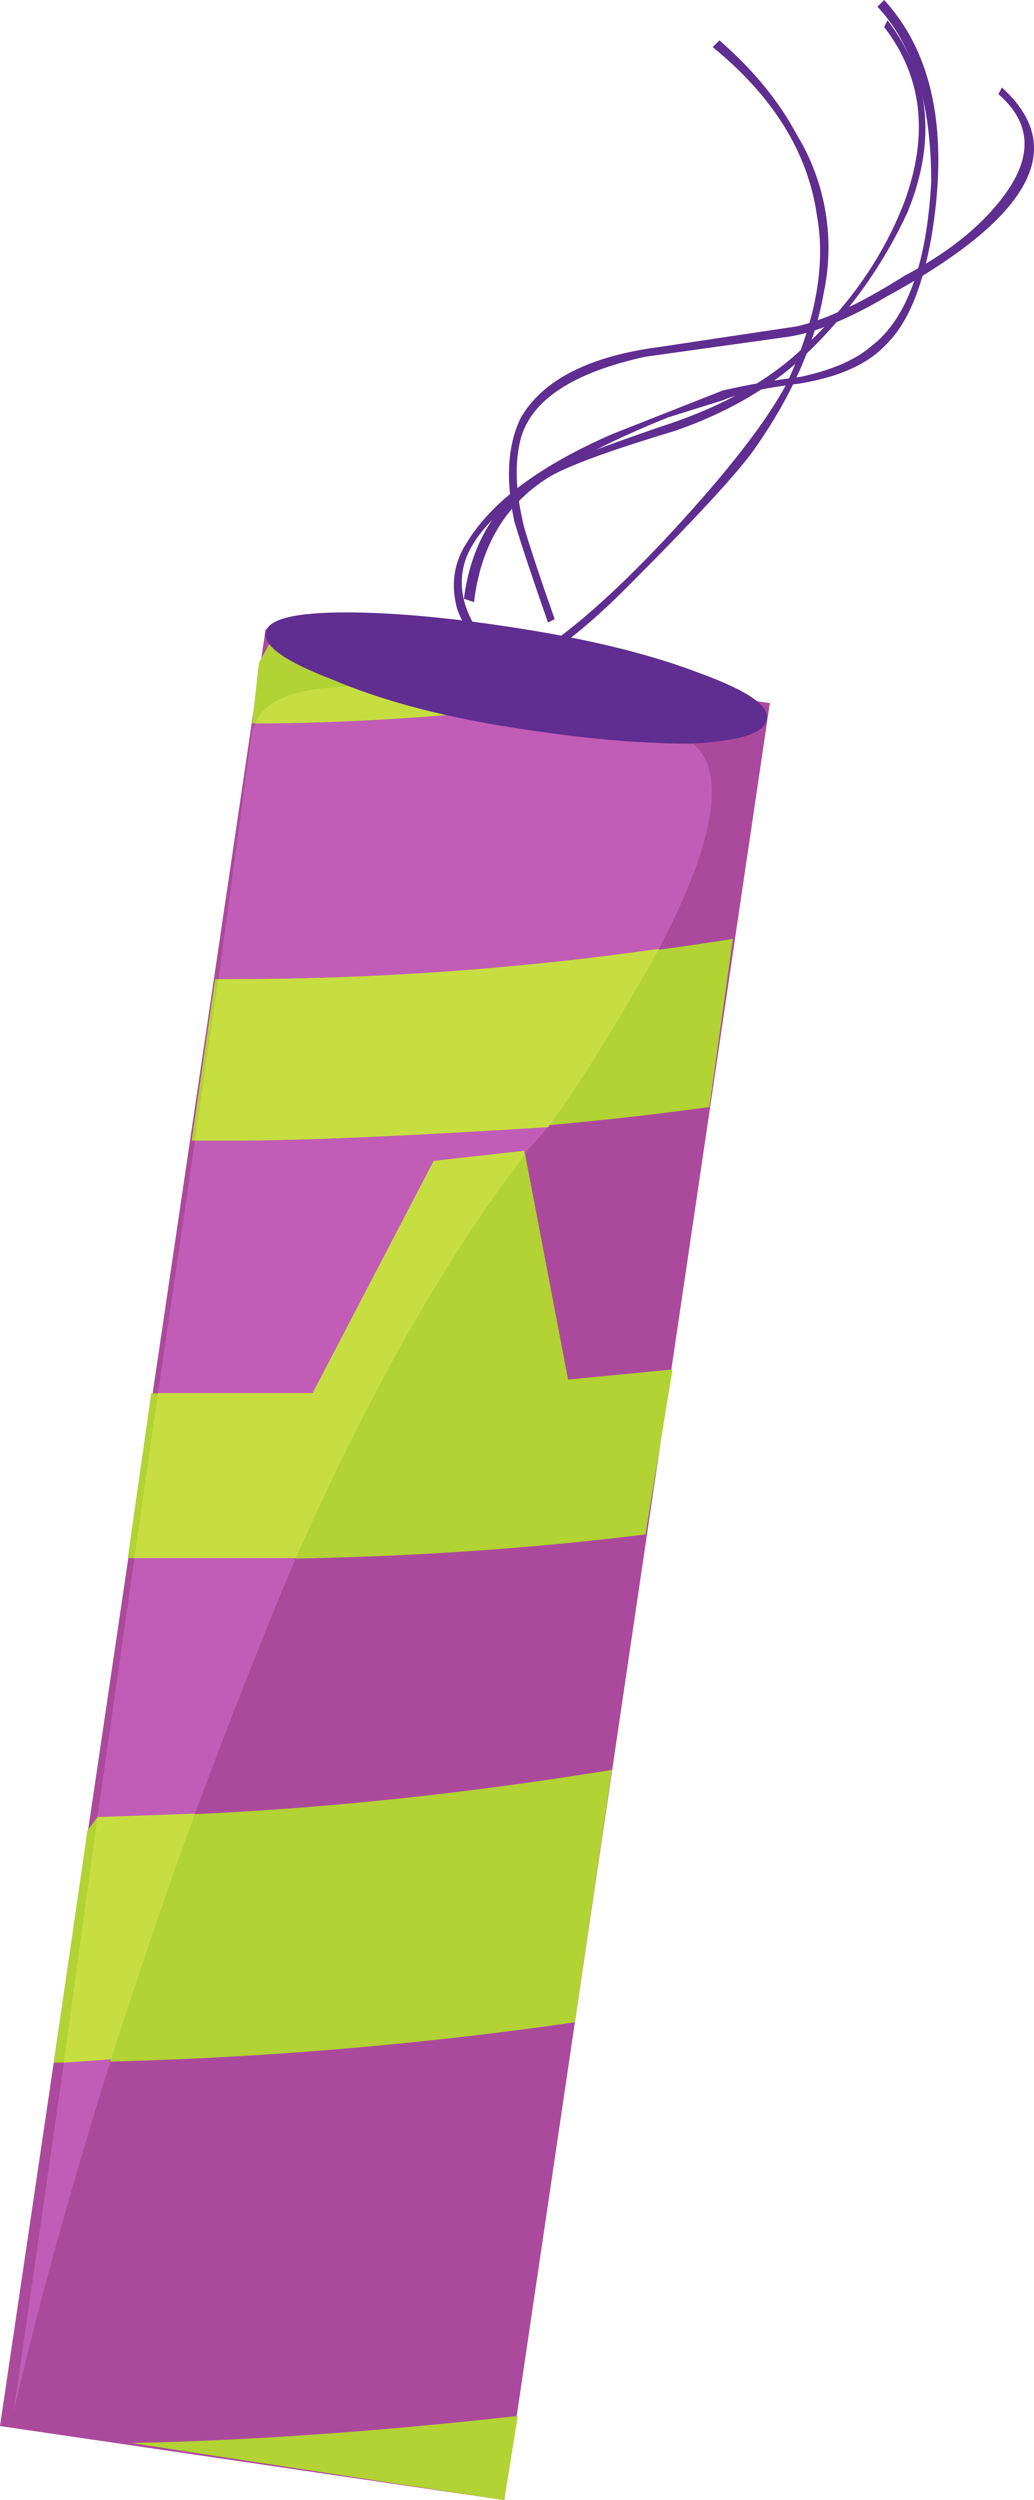
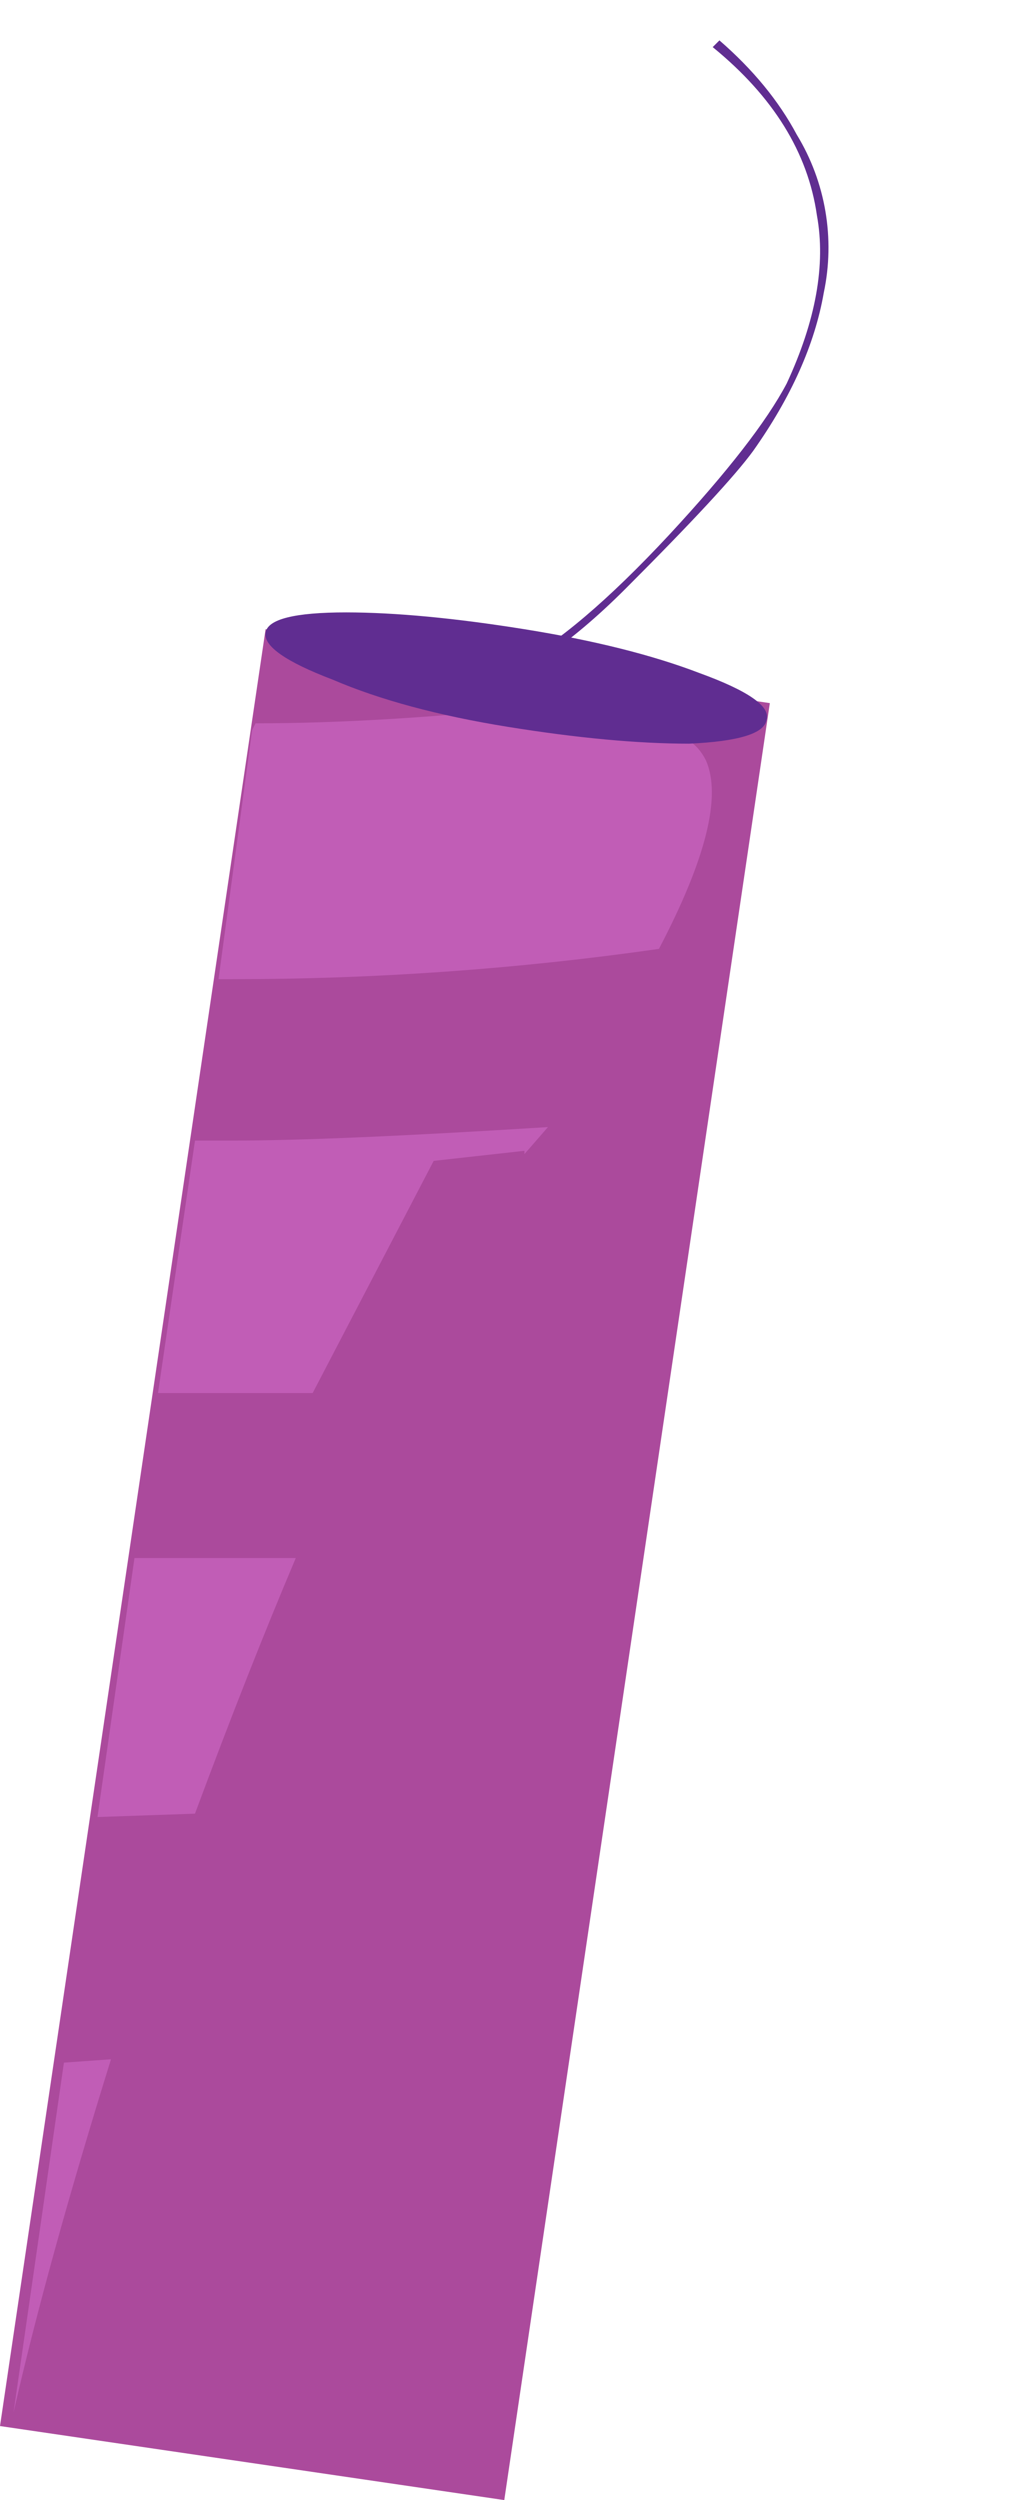
<svg xmlns="http://www.w3.org/2000/svg" version="1.0" id="Layer_1" x="0px" y="0px" viewBox="0 0 382.7 924.48" enable-background="new 0 0 382.7 924.48" xml:space="preserve">
  <title>fireworks_0013</title>
  <path fill="#AB4A9C" d="M186.64,924.48L284.93,260L98.3,232.68L0,897.11L186.64,924.48z" />
-   <path fill="#B3D234" d="M186.64,924.48l5-31.11c-52.26,5.807-99.957,9.14-143.09,10l138.11,21.15 M271.27,347.19  c-63.392,9.968-127.469,14.947-191.64,14.89l-8.71,59.72c67.187,0,131.06-4.147,191.62-12.44l8.71-62.21 M210.25,510.15  l-16.15-84.62l-33.59,3.73l-44.79,85.85c-19.872,1.659-39.848,1.659-59.72,0l-8.71,61c67.187,1.66,131.057-1.243,191.61-8.71l10-61  l-38.57,3.73 M226.51,654.46c-66.4,10.793-129.877,16.607-190.43,17.44l-3.73,5l-12.44,85.83  c64.544-0.753,128.969-5.74,192.86-14.93l13.69-93.32 M95.81,245.12l-2.49,22.4c56.407-1.66,108.25-5.807,155.53-12.44L102,233.92  L95.81,245.12z" />
  <path fill="#C15DB6" d="M5,892.13c8.293-36.5,20.32-80.05,36.08-130.65l-17.42,1.24L5,892.13 M109.52,576.13H49.77L36.08,671.9  l36.08-1.24c13.273-35.667,25.717-67.187,37.33-94.56 M194.1,425.53v1.24l8.71-10c-53.087,3.333-92.087,5-117,5H72.17l-13.69,93.35  h57.24l44.79-85.85l33.59-3.73 M245.1,271.25l-46-10c-38.987,4.147-73.827,6.22-104.52,6.22L93.32,270l-12.44,92.08h5  c52.865,0.014,105.665-3.729,158-11.2c17.413-33.18,23.217-56.407,17.41-69.68c-3.313-6.633-8.703-9.95-16.17-9.95H245.1z" />
-   <path fill="#C7DE41" d="M72.17,670.65l-36.09,1.25l-12.44,90.83l17.42-1.24c12.44-38.16,22.81-68.437,31.11-90.83 M194.1,426.78  v-1.24l-33.59,3.73l-44.79,85.85H58.48l-8.71,61h59.72c26.547-59.727,53.92-108.253,82.12-145.58l2.49-3.73 M85.85,362.08h-5  l-8.68,59.72h13.68c24.887,0,63.887-1.667,117-5c11.613-15.76,25.3-37.743,41.06-65.95c-52.335,7.471-105.135,11.214-158,11.2   M199.08,261.29c-26.547-4.98-48.53-7.47-65.95-7.47c-22.393,0-35.25,4.563-38.57,13.69  C125.253,267.51,160.093,265.437,199.08,261.29z" />
  <path fill="#602D91" d="M283.69,266.27c1.66-4.98-6.637-10.787-24.89-17.42c-17.42-6.667-38.987-12.06-64.7-16.18  s-47.697-6.193-65.95-6.22c-19.08,0-29.033,2.49-29.86,7.47s7.47,10.787,24.89,17.42c17.42,7.467,38.987,13.273,64.7,17.42  s48.11,6.227,67.19,6.24C273.323,274.16,282.863,271.25,283.69,266.27z" />
-   <path fill="#602D91" d="M327.24,0l-2.49,2.49c13.273,14.1,19.91,35.667,19.91,64.7c-1.66,30.667-9.127,51-22.4,61  c-5.807,4.98-14.517,8.713-26.13,11.2c-9.621,1.164-19.174,2.833-28.62,5l-41.06,16.18c-26.547,11.613-44.38,24.887-53.5,39.82  c-4.98,7.467-6.223,15.763-3.73,24.89c3.333,9.127,10.8,17.837,22.4,26.13l1.24-1.24c-17.42-14.153-24.47-27.877-21.15-41.17  c2.487-9.953,12.44-20.737,29.86-32.35c14.737-8.633,30.116-16.122,46-22.4l19.91-6.22c5.807-2.487,15.347-4.56,28.62-6.22  c14.933-2.487,25.717-7.463,32.35-14.93c7.467-7.467,12.86-20.323,16.18-38.57C351.283,49.343,345.487,19.907,327.24,0z" />
-   <path fill="#602D91" d="M328.48,7.47L327.24,10c14.1,18.247,16.59,39.813,7.47,64.7c-8.3,21.533-21.99,40.597-41.07,57.19  c-12.427,10.787-29.017,19.49-49.77,26.11c-24.053,8.293-38.983,14.1-44.79,17.42c-15.76,10.787-24.883,26.12-27.37,46l3.73,1.24  c2.487-20.74,11.61-36.073,27.37-46c6.667-4.147,22.427-9.953,47.28-17.42c19.08-6.667,34.84-15.79,47.28-27.37  c16.177-15.187,29.273-33.353,38.57-53.5C346.727,51.837,344.24,28.203,328.48,7.47z" />
  <path fill="#602D91" d="M266.27,14.93l-2.49,2.49c22.393,18.247,35.25,38.983,38.57,62.21c3.333,18.247-0.4,38.983-11.2,62.21  c-7.467,14.1-21.983,32.767-43.55,56c-22.4,24.053-41.477,40.227-57.23,48.52L173,252.58l1.24,3.73  c17.42-4.98,36.5-17.837,57.24-38.57c24.887-24.887,40.647-41.887,47.28-51c14.1-19.907,22.81-39.4,26.13-58.48  c4.251-20.055,0.673-40.977-10-58.48C288.25,37.333,278.71,25.717,266.27,14.93z" />
-   <path fill="#602D91" d="M370.79,32.35l-1.24,2.49c12.44,10.773,12.853,23.63,1.24,38.57c-8.293,10.787-20.323,20.317-36.09,28.59  c-15.76,10-29.03,16.23-39.81,18.69c-22.393,3.333-38.983,5.823-49.77,7.47c-26.547,3.333-43.967,12.043-52.26,26.13  c-4.98,9.953-5.81,22.81-2.49,38.57c2.487,8.293,6.633,20.737,12.44,37.33l2.49-1.24c-4.98-14.1-8.713-25.297-11.2-33.59  c-3.333-13.273-3.747-24.47-1.24-33.59c4.147-14.1,19.48-24.053,46-29.86l53.5-7.47c9.953-1.66,21.98-6.637,36.08-14.93  C381.56,80.47,395.677,54.75,370.79,32.35z" />
</svg>